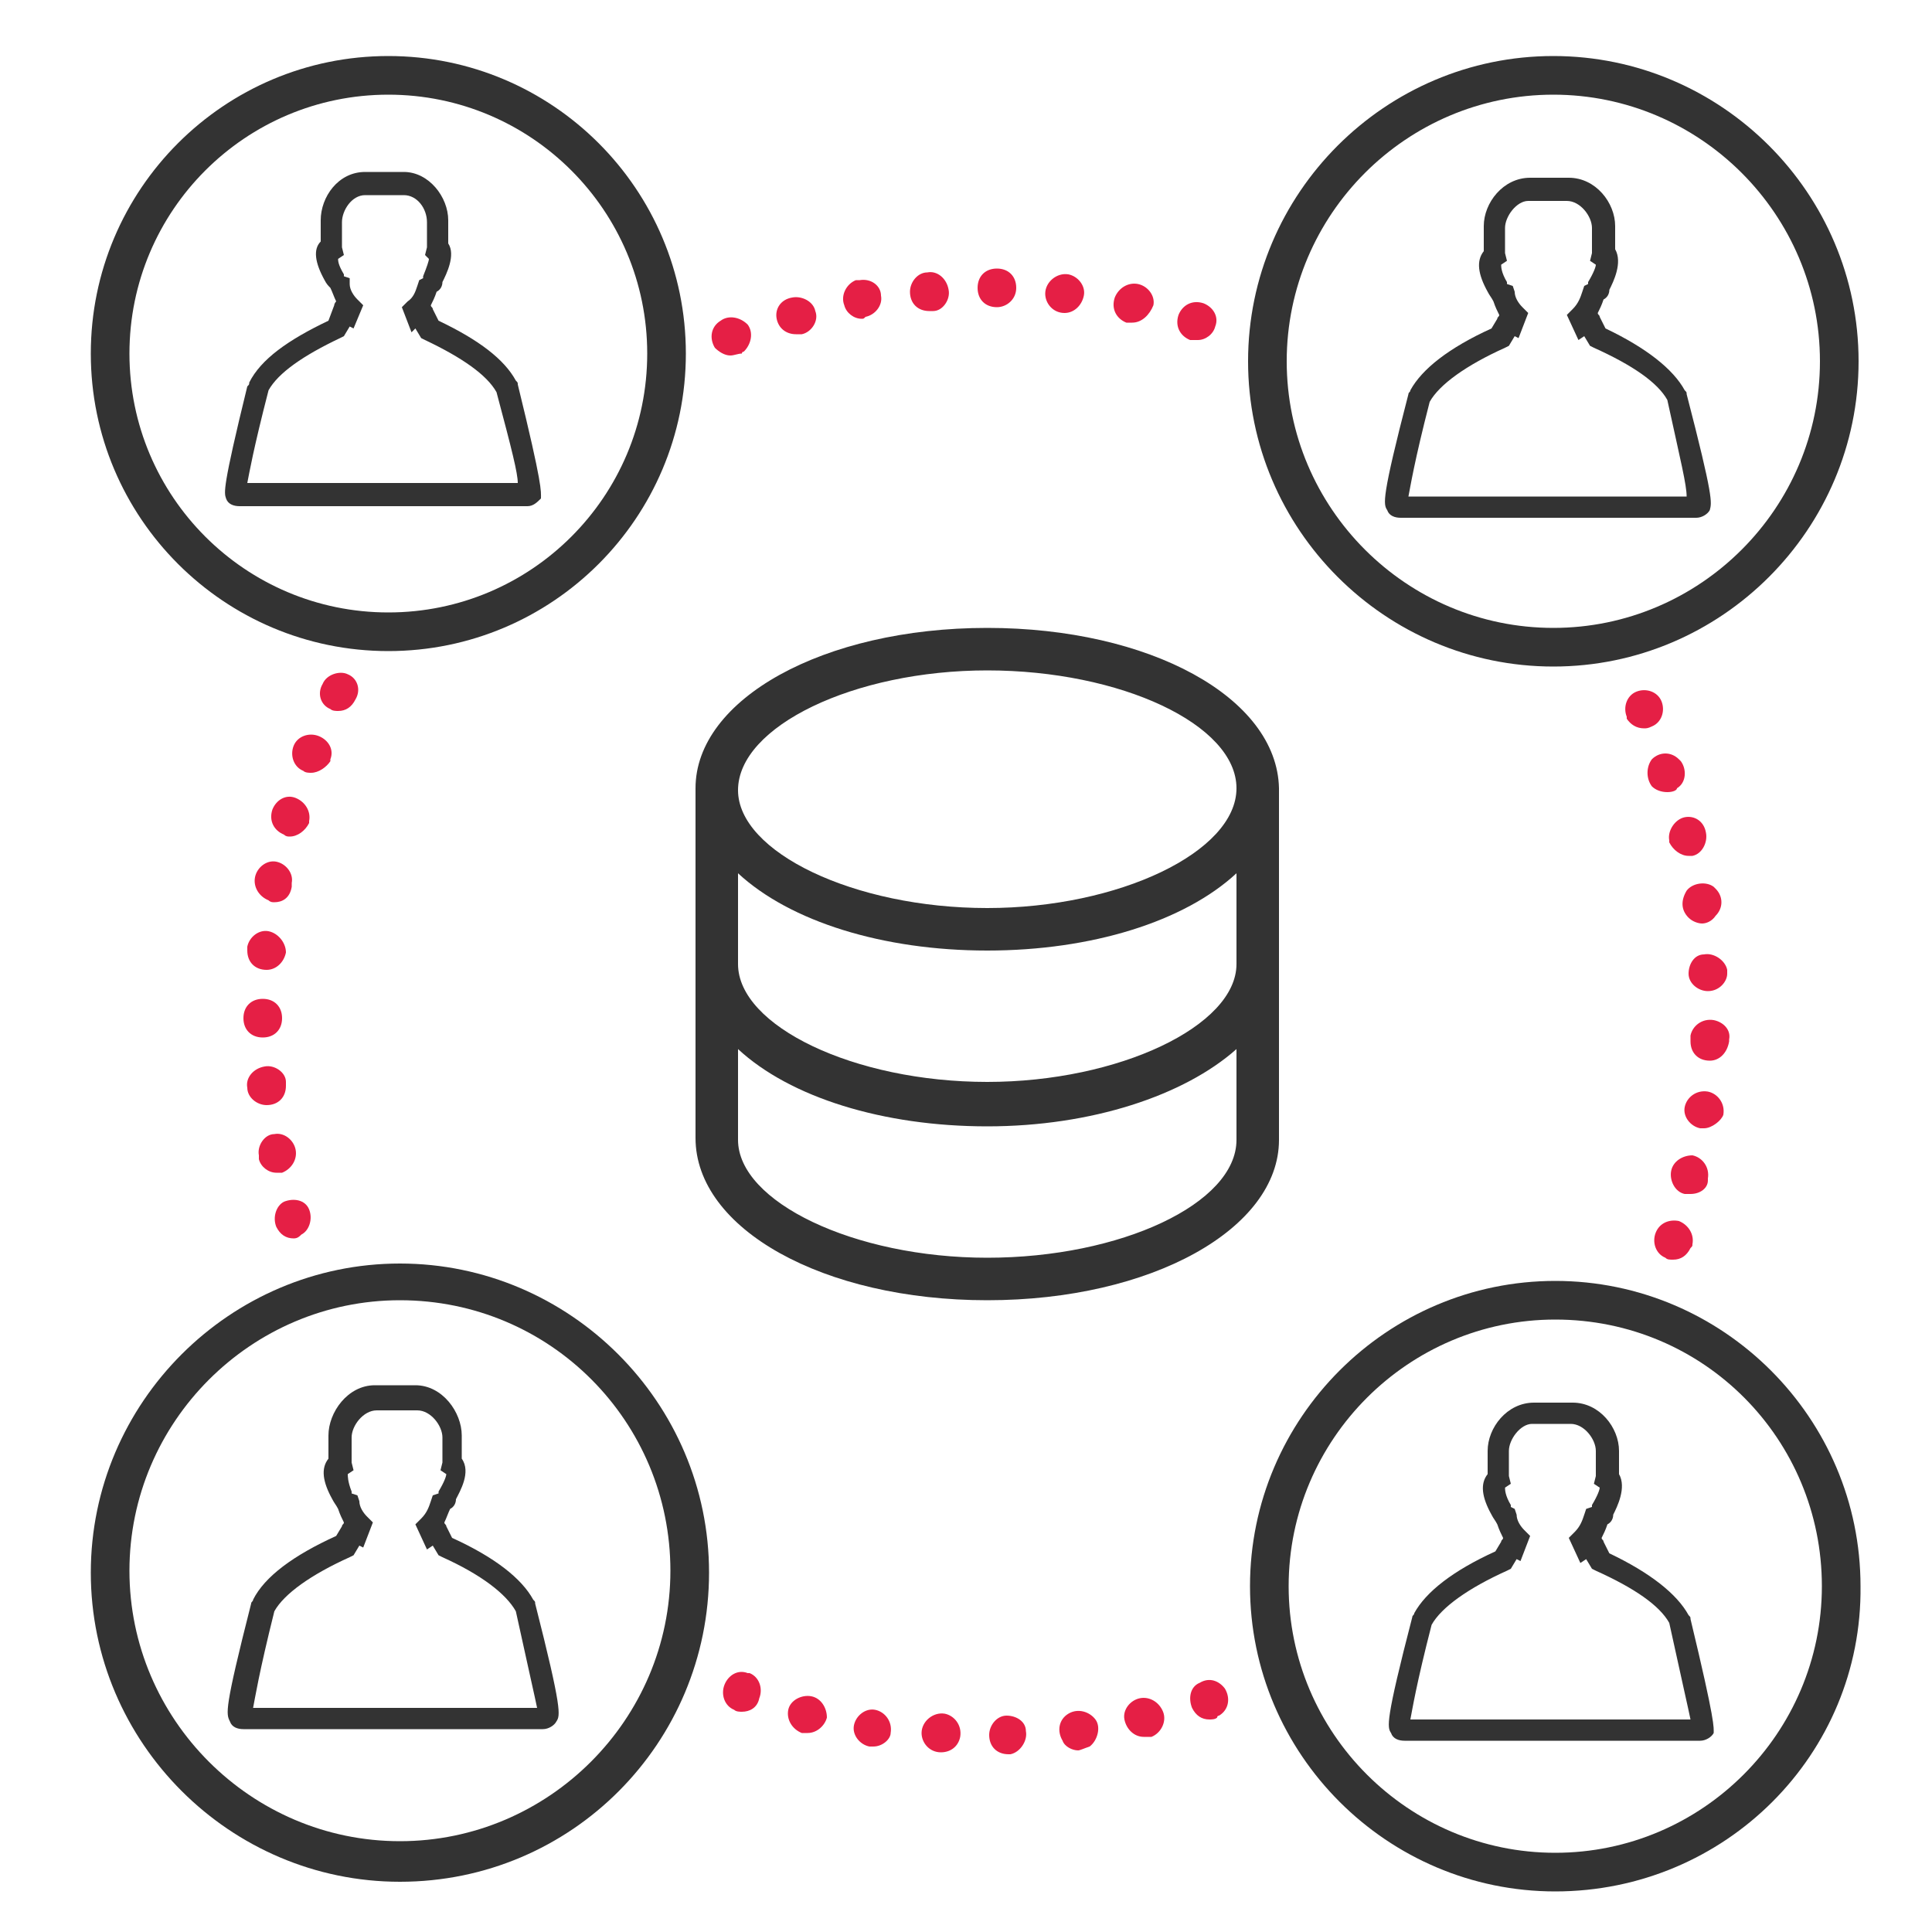
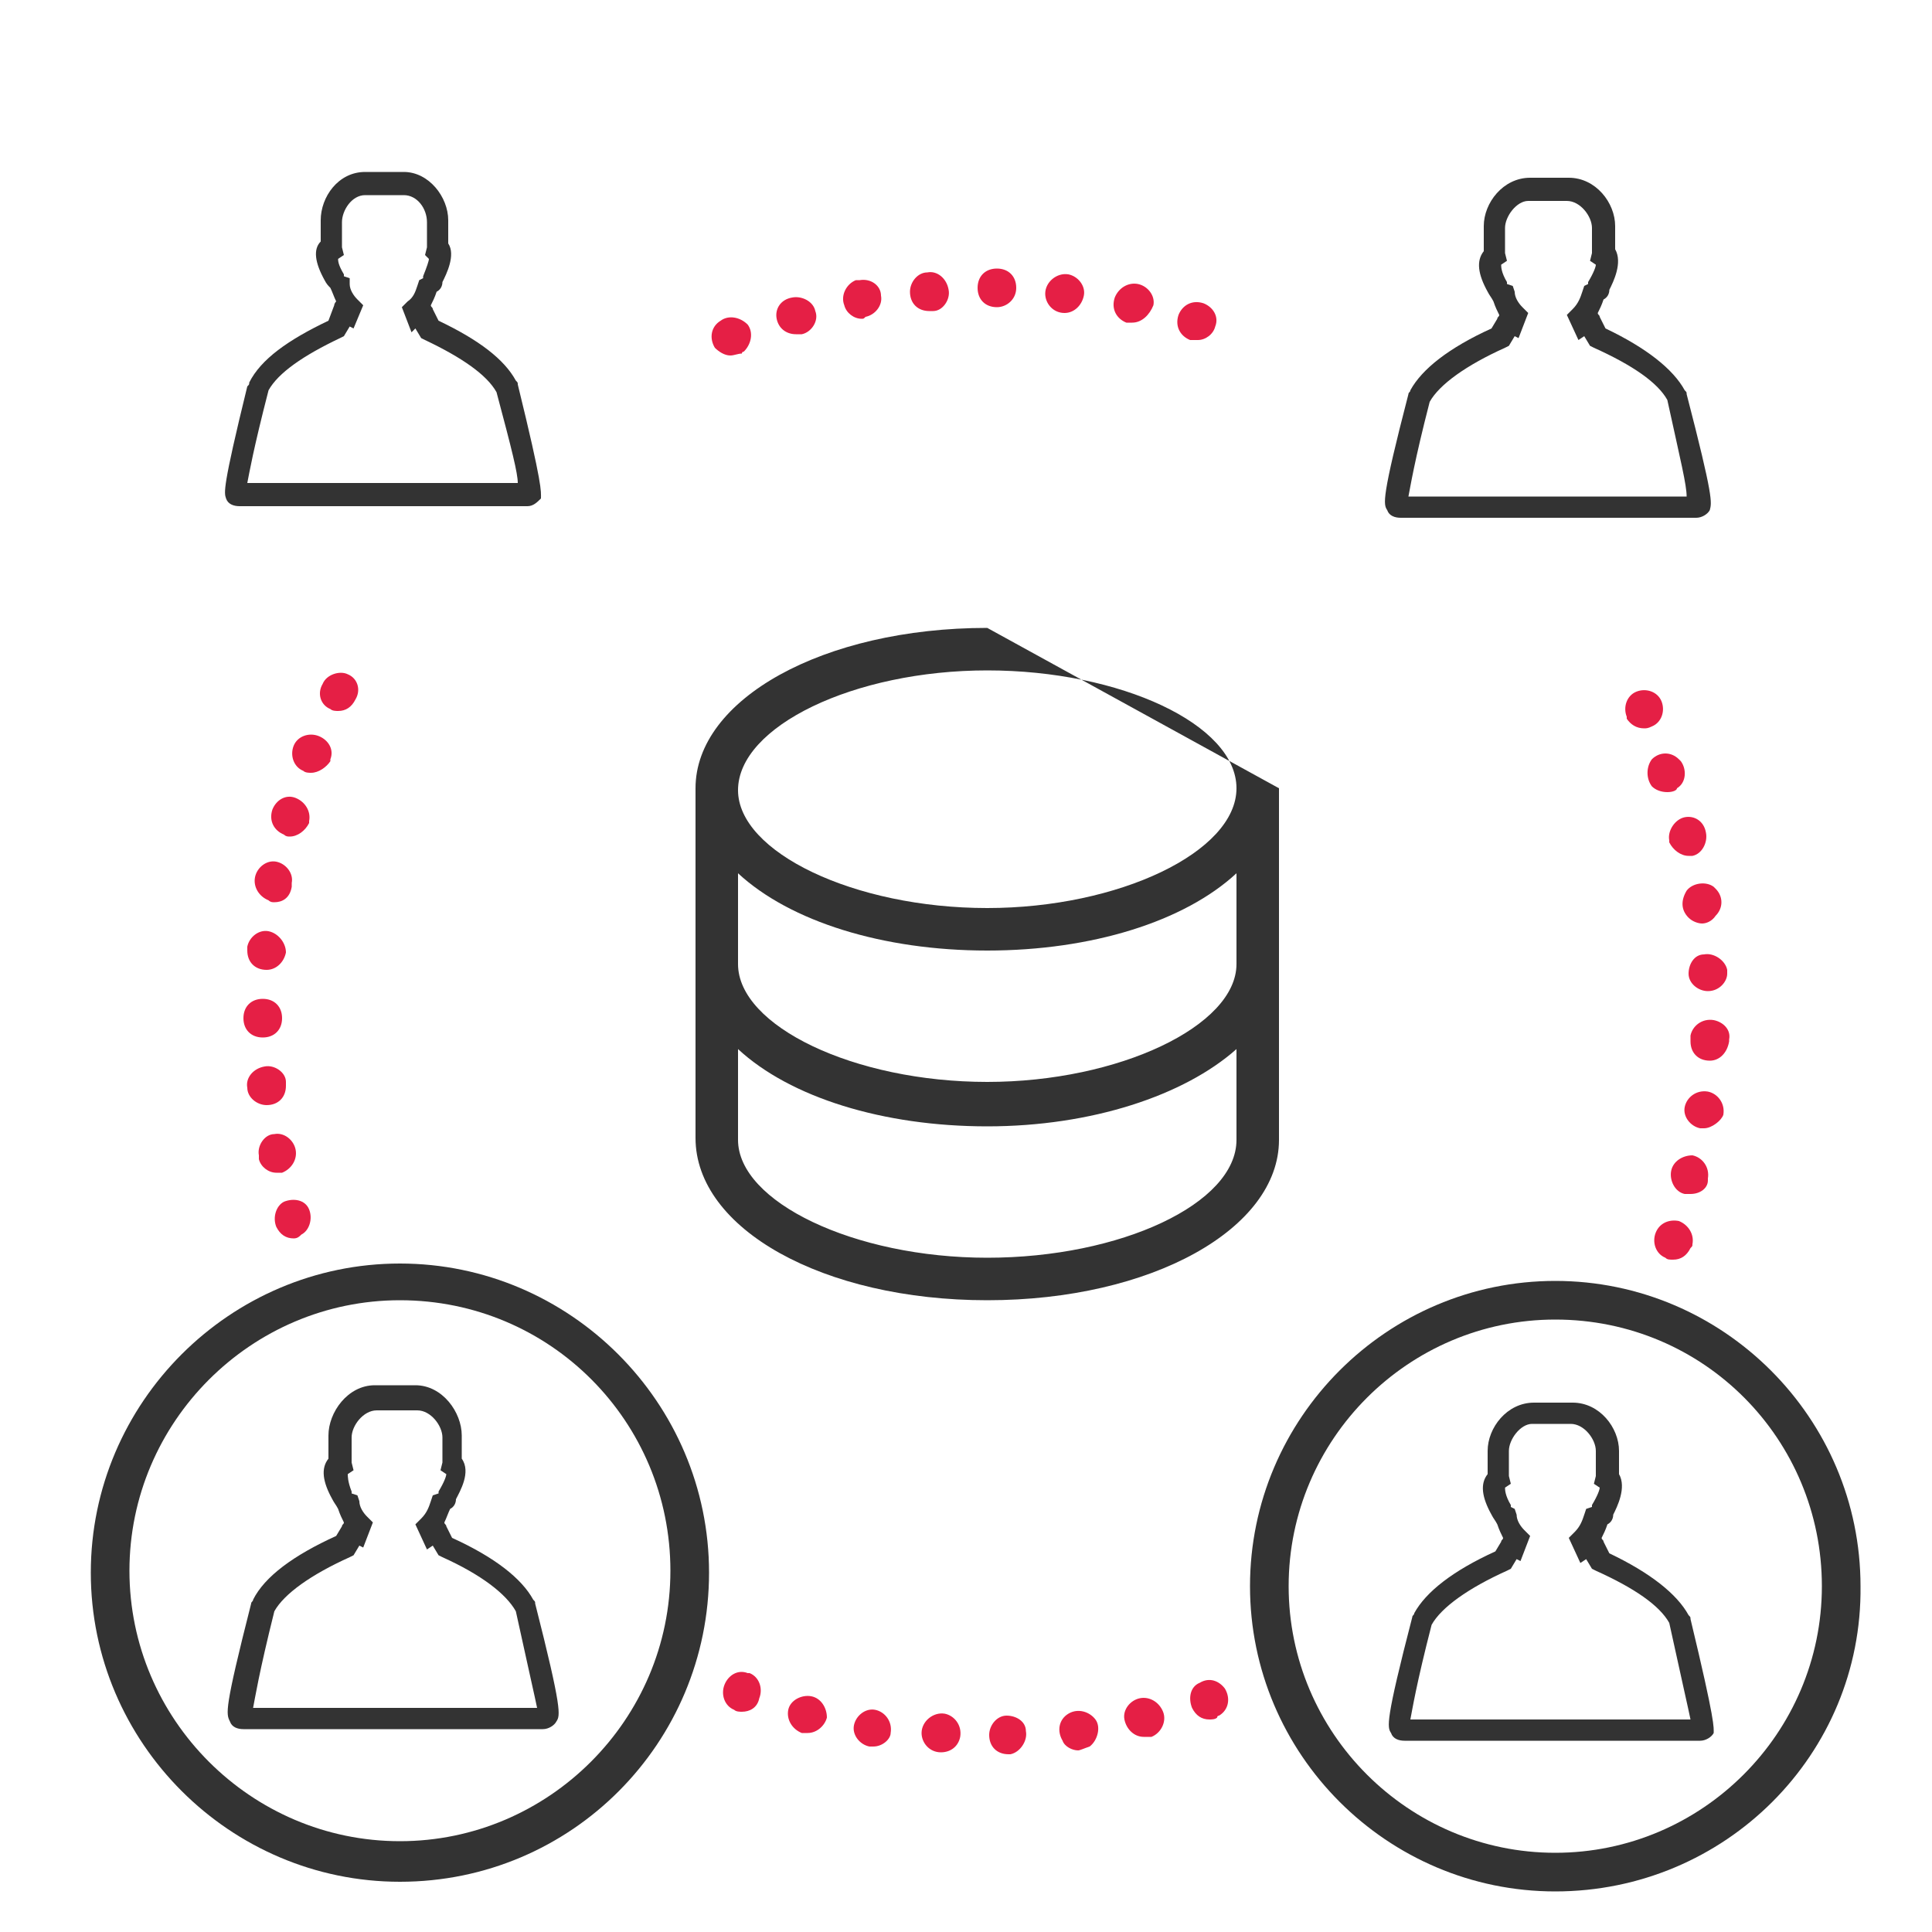
<svg xmlns="http://www.w3.org/2000/svg" version="1.1" id="Livello_1" x="0px" y="0px" viewBox="0 0 100 100" style="enable-background:new 0 0 100 100;" xml:space="preserve">
  <style type="text/css">
	.st0{fill:#333333;}
	.st1{fill:#E51F45;}
</style>
  <g>
    <path class="st0" d="M26.8,19.9L26.8,19.9c0-0.1,0-0.1-0.1-0.2c-0.6-1.1-1.9-2.1-4-3.1l-0.3-0.6c0-0.1-0.1-0.1-0.1-0.2   c0.1-0.2,0.2-0.4,0.3-0.7c0.2-0.1,0.3-0.3,0.3-0.5c0.2-0.4,0.7-1.4,0.3-2v-1.2c0-1.2-1-2.5-2.3-2.5h-2c-1.4,0-2.3,1.3-2.3,2.5v1.1   c-0.4,0.4-0.3,1.1,0.2,2c0.1,0.2,0.2,0.3,0.3,0.4c0.1,0.2,0.2,0.5,0.3,0.7c0,0-0.1,0.1-0.1,0.2L17,16.6c-2.1,1-3.5,2-4.1,3.2   c0,0.1,0,0.1-0.1,0.2c-1.3,5.3-1.2,5.5-1.1,5.8c0.1,0.3,0.4,0.4,0.7,0.4h14.9c0.3,0,0.5-0.2,0.7-0.4C28,25.4,28.1,25.2,26.8,19.9z    M26.8,25H12.8c0.1-0.5,0.3-1.7,1.1-4.8c0.5-0.9,1.8-1.8,3.7-2.7l0.2-0.1l0.3-0.5l0.2,0.1l0.5-1.2l-0.3-0.3   c-0.2-0.2-0.4-0.5-0.4-0.8l0-0.3l-0.3-0.1l0-0.1c-0.3-0.5-0.3-0.7-0.3-0.8l0.3-0.2l-0.1-0.4v-1.3c0-0.6,0.5-1.4,1.2-1.4h2   c0.7,0,1.2,0.7,1.2,1.4l0,1.3L22,13.2l0.2,0.2c0,0.1-0.1,0.4-0.3,0.9l0,0.1l-0.2,0.1l-0.1,0.3c-0.1,0.3-0.2,0.6-0.5,0.8l-0.3,0.3   l0.5,1.3l0.2-0.2l0.3,0.5l0.2,0.1c1.9,0.9,3.2,1.8,3.7,2.7C26.5,23.3,26.8,24.5,26.8,25L26.8,25z" />
    <path class="st0" d="M87.3,20.4L87.3,20.4c0-0.1,0-0.1-0.1-0.2c-0.6-1.1-2-2.2-4.1-3.2l-0.3-0.6c0-0.1-0.1-0.1-0.1-0.2   c0.1-0.2,0.2-0.4,0.3-0.7c0.2-0.1,0.3-0.3,0.3-0.5c0.2-0.4,0.7-1.4,0.3-2.1v-1.2c0-1.2-1-2.5-2.4-2.5h-2c-1.4,0-2.4,1.3-2.4,2.5V13   c-0.4,0.5-0.3,1.2,0.2,2.1c0.1,0.2,0.2,0.3,0.3,0.5c0.1,0.3,0.2,0.5,0.3,0.7c0,0.1-0.1,0.1-0.1,0.2L77.2,17c-2.2,1-3.6,2.1-4.2,3.2   c0,0.1-0.1,0.1-0.1,0.2c-1.4,5.4-1.3,5.7-1.1,6c0.1,0.3,0.4,0.4,0.7,0.4h15.3c0.3,0,0.6-0.2,0.7-0.4C88.6,26,88.7,25.8,87.3,20.4z    M87.3,25.7H72.9c0.1-0.5,0.3-1.8,1.1-4.9c0.5-0.9,1.9-1.9,3.9-2.8l0.2-0.1l0.3-0.5l0.2,0.1l0.5-1.3l-0.3-0.3   c-0.2-0.2-0.4-0.5-0.4-0.8l-0.1-0.3l-0.3-0.1l0-0.1c-0.3-0.5-0.3-0.8-0.3-0.9l0.3-0.2l-0.1-0.4v-1.3c0-0.6,0.6-1.4,1.2-1.4h2   c0.7,0,1.3,0.8,1.3,1.4l0,1.3l-0.1,0.4l0.3,0.2c0,0.1-0.1,0.4-0.4,0.9l0,0.1L82,14.8l-0.1,0.3c-0.1,0.3-0.2,0.6-0.5,0.9l-0.3,0.3   l0.6,1.3l0.3-0.2l0.3,0.5l0.2,0.1c2,0.9,3.3,1.8,3.8,2.7C87,23.9,87.3,25.1,87.3,25.7L87.3,25.7z" />
    <path class="st0" d="M27.7,83L27.7,83c0-0.1,0-0.1-0.1-0.2c-0.6-1.1-2-2.2-4.2-3.2L23.1,79c0-0.1-0.1-0.1-0.1-0.2   c0.1-0.2,0.2-0.5,0.3-0.7c0.2-0.1,0.3-0.3,0.3-0.5c0.2-0.4,0.8-1.4,0.3-2.1v-1.2c0-1.2-1-2.6-2.4-2.6h-2.1c-1.4,0-2.4,1.4-2.4,2.6   v1.2c-0.4,0.5-0.3,1.2,0.2,2.1c0.1,0.2,0.2,0.3,0.3,0.5c0.1,0.3,0.2,0.5,0.3,0.7c0,0.1-0.1,0.1-0.1,0.2l-0.3,0.5   c-2.2,1-3.7,2.1-4.3,3.3c0,0.1-0.1,0.1-0.1,0.2c-1.4,5.5-1.3,5.7-1.1,6.1c0.1,0.3,0.4,0.4,0.7,0.4h15.5c0.3,0,0.6-0.2,0.7-0.4   C29,88.8,29.1,88.5,27.7,83z M27.8,88.4H13.1c0.1-0.5,0.3-1.8,1.1-5c0.5-0.9,1.9-1.9,3.9-2.8l0.2-0.1l0.3-0.5l0.2,0.1l0.5-1.3   l-0.3-0.3c-0.2-0.2-0.4-0.5-0.4-0.8l-0.1-0.3l-0.3-0.1l0-0.1C18,76.7,18,76.4,18,76.3l0.3-0.2l-0.1-0.4v-1.3c0-0.6,0.6-1.4,1.3-1.4   h2.1c0.7,0,1.3,0.8,1.3,1.4l0,1.3l-0.1,0.4l0.3,0.2c0,0.1-0.1,0.4-0.4,0.9l0,0.1l-0.3,0.1l-0.1,0.3c-0.1,0.3-0.2,0.6-0.5,0.9   l-0.3,0.3l0.6,1.3l0.3-0.2l0.3,0.5l0.2,0.1c2,0.9,3.3,1.9,3.8,2.8C27.4,86.6,27.7,87.9,27.8,88.4L27.8,88.4z" />
    <path class="st0" d="M87.5,83.8L87.5,83.8c0-0.1,0-0.1-0.1-0.2c-0.6-1.1-2-2.2-4.1-3.2l-0.3-0.6c0-0.1-0.1-0.1-0.1-0.2   c0.1-0.2,0.2-0.4,0.3-0.7c0.2-0.1,0.3-0.3,0.3-0.5c0.2-0.4,0.7-1.4,0.3-2.1v-1.2c0-1.2-1-2.5-2.4-2.5h-2c-1.4,0-2.4,1.3-2.4,2.5   v1.2c-0.4,0.5-0.3,1.2,0.2,2.1c0.1,0.2,0.2,0.3,0.3,0.5c0.1,0.3,0.2,0.5,0.3,0.7c0,0.1-0.1,0.1-0.1,0.2l-0.3,0.5   c-2.2,1-3.6,2.1-4.2,3.2c0,0.1-0.1,0.1-0.1,0.2c-1.4,5.4-1.3,5.7-1.1,6c0.1,0.3,0.4,0.4,0.7,0.4h15.3c0.3,0,0.6-0.2,0.7-0.4   C88.7,89.4,88.8,89.2,87.5,83.8z M87.5,89H73c0.1-0.5,0.3-1.8,1.1-4.9c0.5-0.9,1.9-1.9,3.9-2.8l0.2-0.1l0.3-0.5l0.2,0.1l0.5-1.3   l-0.3-0.3c-0.2-0.2-0.4-0.5-0.4-0.8l-0.1-0.3L78.2,78l0-0.1c-0.3-0.5-0.3-0.8-0.3-0.9l0.3-0.2l-0.1-0.4v-1.3c0-0.6,0.6-1.4,1.2-1.4   h2c0.7,0,1.3,0.8,1.3,1.4l0,1.3l-0.1,0.4l0.3,0.2c0,0.1-0.1,0.4-0.4,0.9l0,0.1l-0.3,0.1l-0.1,0.3c-0.1,0.3-0.2,0.6-0.5,0.9   l-0.3,0.3l0.6,1.3l0.3-0.2l0.3,0.5l0.2,0.1c2,0.9,3.3,1.8,3.8,2.7C87.1,87.2,87.4,88.5,87.5,89L87.5,89z" />
    <g>
-       <path class="st0" d="M20.1,33.7c-8.5,0-15.4-6.9-15.4-15.4S11.6,2.9,20.1,2.9s15.4,6.9,15.4,15.4S28.6,33.7,20.1,33.7z M20.1,4.9    c-7.4,0-13.4,6-13.4,13.4s6,13.4,13.4,13.4c7.4,0,13.4-6,13.4-13.4S27.5,4.9,20.1,4.9z" />
-     </g>
+       </g>
    <g>
-       <path class="st0" d="M80.4,34.5c-8.7,0-15.8-7.1-15.8-15.8S71.7,2.9,80.4,2.9c8.7,0,15.8,7.1,15.8,15.8S89.1,34.5,80.4,34.5z     M80.4,4.9c-7.6,0-13.8,6.2-13.8,13.8s6.2,13.8,13.8,13.8s13.8-6.2,13.8-13.8S88,4.9,80.4,4.9z" />
-     </g>
+       </g>
    <g>
      <path class="st0" d="M20.7,97.4c-8.8,0-16-7.2-16-16s7.2-16,16-16s16,7.2,16,16S29.6,97.4,20.7,97.4z M20.7,67.3    c-7.7,0-14,6.3-14,14s6.3,14,14,14s14-6.3,14-14S28.5,67.3,20.7,67.3z" />
    </g>
    <g>
      <path class="st0" d="M80.5,97.9c-8.7,0-15.8-7.1-15.8-15.8c0-8.7,7.1-15.8,15.8-15.8s15.8,7.1,15.8,15.8    C96.4,90.8,89.3,97.9,80.5,97.9z M80.5,68.3c-7.6,0-13.8,6.2-13.8,13.8s6.2,13.8,13.8,13.8s13.8-6.2,13.8-13.8    S88.2,68.3,80.5,68.3z" />
    </g>
-     <path class="st0" d="M51.1,32.5c-8.5,0-15.1,3.7-15.1,8.3v18.1c0,4.7,6.6,8.4,15.1,8.4c8.5,0,15.1-3.7,15.1-8.3V40.8   C66.1,36.1,59.5,32.5,51.1,32.5z M51.1,47c-6.9,0-12.9-2.9-12.9-6.1c0-3.3,6-6.2,12.9-6.2S64,37.5,64,40.8C64,44.1,57.9,47,51.1,47   z M51.1,56c-6.9,0-12.9-2.9-12.9-6.1v-4.7c2.7,2.5,7.5,4,12.9,4s10.2-1.5,12.9-4v4.7C64,53.1,57.9,56,51.1,56z M64,54.3v4.7   c0,3.3-6,6.1-12.9,6.1s-12.9-2.9-12.9-6.1v-4.7c2.7,2.5,7.5,4,12.9,4S61.3,56.7,64,54.3z" />
+     <path class="st0" d="M51.1,32.5c-8.5,0-15.1,3.7-15.1,8.3v18.1c0,4.7,6.6,8.4,15.1,8.4c8.5,0,15.1-3.7,15.1-8.3V40.8   z M51.1,47c-6.9,0-12.9-2.9-12.9-6.1c0-3.3,6-6.2,12.9-6.2S64,37.5,64,40.8C64,44.1,57.9,47,51.1,47   z M51.1,56c-6.9,0-12.9-2.9-12.9-6.1v-4.7c2.7,2.5,7.5,4,12.9,4s10.2-1.5,12.9-4v4.7C64,53.1,57.9,56,51.1,56z M64,54.3v4.7   c0,3.3-6,6.1-12.9,6.1s-12.9-2.9-12.9-6.1v-4.7c2.7,2.5,7.5,4,12.9,4S61.3,56.7,64,54.3z" />
    <g>
      <path class="st1" d="M37.8,18.4c-0.3,0-0.6-0.2-0.8-0.4c-0.3-0.5-0.2-1.1,0.3-1.4c0.4-0.3,1-0.2,1.4,0.2c0.3,0.4,0.2,1-0.2,1.4    c0,0-0.1,0-0.1,0.1C38.2,18.3,38,18.4,37.8,18.4z M88.1,47.8c-0.2,0-0.5-0.1-0.7-0.3c-0.4-0.4-0.4-0.9-0.1-1.4    c0.3-0.4,1-0.5,1.4-0.2c0,0,0.1,0.1,0.1,0.1c0.4,0.4,0.4,1,0,1.4C88.6,47.7,88.3,47.8,88.1,47.8z M86.3,41c-0.3,0-0.6-0.1-0.8-0.3    c-0.3-0.4-0.3-1,0-1.4c0.4-0.4,1-0.4,1.4,0c0,0,0.1,0.1,0.1,0.1c0.3,0.4,0.3,1.1-0.2,1.4C86.8,40.9,86.6,41,86.3,41z M86.6,65.2    c-0.2,0-0.3,0-0.4-0.1c-0.5-0.2-0.7-0.8-0.5-1.3c0.2-0.5,0.7-0.7,1.2-0.6c0.5,0.2,0.8,0.7,0.7,1.2c0,0.1,0,0.1-0.1,0.2    C87.3,65,87,65.2,86.6,65.2z M55.8,90.6c-0.3,0-0.7-0.2-0.8-0.5c-0.3-0.5-0.2-1.1,0.3-1.4c0,0,0,0,0,0c0.5-0.3,1.1-0.1,1.4,0.3    s0.1,1.1-0.3,1.4C56.1,90.5,55.9,90.6,55.8,90.6z M62.6,89c-0.4,0-0.7-0.2-0.9-0.6c-0.2-0.5-0.1-1.1,0.4-1.3    c0.5-0.3,1-0.1,1.3,0.3c0.3,0.5,0.2,1.1-0.3,1.4c0,0-0.1,0-0.1,0.1C62.9,89,62.7,89,62.6,89z M15.2,64.1c-0.4,0-0.7-0.2-0.9-0.6    c-0.2-0.5,0-1.1,0.4-1.3c0.5-0.2,1.1-0.1,1.3,0.4l0,0c0.2,0.5,0,1.1-0.4,1.3C15.5,64,15.4,64.1,15.2,64.1z M52.2,90.8    c-0.6,0-1-0.4-1-1c0-0.5,0.4-1,0.9-1c0.5,0,1,0.3,1,0.8c0.1,0.5-0.3,1.1-0.8,1.2C52.3,90.8,52.3,90.8,52.2,90.8z M48.7,90.7    C48.7,90.7,48.7,90.7,48.7,90.7c-0.6,0-1-0.5-1-1c0-0.6,0.6-1.1,1.2-1c0.5,0.1,0.9,0.6,0.8,1.2C49.6,90.4,49.2,90.7,48.7,90.7z     M45.2,90.4c-0.1,0-0.1,0-0.2,0c-0.5-0.1-0.9-0.6-0.8-1.1c0.1-0.5,0.6-0.9,1.1-0.8c0,0,0,0,0,0c0.5,0.1,0.9,0.6,0.8,1.2    C46.1,90,45.7,90.4,45.2,90.4z M59.2,89.9c-0.5,0-0.9-0.4-1-0.9c-0.1-0.5,0.3-1,0.8-1.1c0.5-0.1,1,0.2,1.2,0.7    c0.2,0.5-0.1,1.1-0.6,1.3c-0.1,0-0.1,0-0.2,0C59.3,89.9,59.2,89.9,59.2,89.9z M41.8,89.7c-0.1,0-0.1,0-0.2,0c0,0-0.1,0-0.1,0    c-0.5-0.2-0.8-0.7-0.7-1.2c0.1-0.5,0.7-0.8,1.2-0.7c0.5,0.1,0.8,0.6,0.8,1.1C42.7,89.3,42.3,89.7,41.8,89.7z M55.7,89.5L55.7,89.5    L55.7,89.5z M38.4,88.6c-0.1,0-0.3,0-0.4-0.1c-0.5-0.2-0.7-0.8-0.5-1.3c0.2-0.5,0.7-0.8,1.2-0.6c0,0,0.1,0,0.1,0    c0.5,0.2,0.7,0.8,0.5,1.3C39.2,88.4,38.8,88.6,38.4,88.6z M87.5,61.8c-0.1,0-0.2,0-0.3,0c-0.5-0.1-0.8-0.7-0.7-1.2    c0.1-0.5,0.6-0.8,1.1-0.8c0.5,0.1,0.9,0.6,0.8,1.2c0,0,0,0.1,0,0.1C88.4,61.5,88,61.8,87.5,61.8z M14.3,60.7    c-0.4,0-0.8-0.3-0.9-0.7c0-0.1,0-0.1,0-0.2c-0.1-0.5,0.3-1.1,0.8-1.1c0.5-0.1,1,0.3,1.1,0.8c0.1,0.5-0.2,1-0.7,1.2    C14.5,60.7,14.4,60.7,14.3,60.7z M88.2,58.4c-0.1,0-0.1,0-0.2,0c-0.5-0.1-0.9-0.6-0.8-1.1c0,0,0,0,0,0c0.1-0.5,0.6-0.9,1.2-0.8    c0.5,0.1,0.9,0.6,0.8,1.2C89.1,58,88.6,58.4,88.2,58.4z M13.8,57.2c-0.5,0-1-0.4-1-0.9c-0.1-0.5,0.3-1,0.9-1.1    c0.5-0.1,1.1,0.3,1.1,0.8c0,0,0,0.1,0,0.2C14.8,56.8,14.4,57.2,13.8,57.2z M88.5,54.9L88.5,54.9c-0.6,0-1-0.4-1-1c0,0,0-0.1,0-0.1    c0,0,0,0,0,0c0-0.1,0-0.1,0-0.2c0.1-0.5,0.6-0.9,1.2-0.8c0.5,0.1,0.9,0.5,0.8,1c0,0,0,0,0,0c0,0,0,0.1,0,0.1    C89.4,54.5,89,54.9,88.5,54.9z M13.6,53.7c-0.6,0-1-0.4-1-1s0.4-1,1-1s1,0.4,1,1v0C14.6,53.3,14.2,53.7,13.6,53.7z M88.4,51.3    c-0.5,0-1-0.4-1-0.9c0-0.5,0.3-1,0.8-1c0.5-0.1,1.1,0.3,1.2,0.8c0,0.1,0,0.1,0,0.2C89.4,50.8,89,51.3,88.4,51.3z M13.8,50.2    c-0.6,0-1-0.4-1-1c0,0,0-0.1,0-0.2c0.1-0.5,0.6-0.9,1.1-0.8c0.5,0.1,0.9,0.6,0.9,1.1C14.7,49.8,14.3,50.2,13.8,50.2z M14.2,46.7    c-0.1,0-0.2,0-0.3-0.1c-0.5-0.2-0.8-0.7-0.7-1.2c0.1-0.5,0.6-0.9,1.1-0.8c0.5,0.1,0.9,0.6,0.8,1.1c0,0.1,0,0.1,0,0.2    C15,46.5,14.6,46.7,14.2,46.7z M87.4,44.3c-0.4,0-0.8-0.3-1-0.7c0,0,0-0.1,0-0.1c-0.1-0.5,0.3-1.1,0.8-1.2c0.5-0.1,1,0.2,1.1,0.8    c0.1,0.5-0.2,1.1-0.7,1.2C87.6,44.3,87.5,44.3,87.4,44.3z M15,43.3c-0.1,0-0.2,0-0.3-0.1c-0.5-0.2-0.8-0.7-0.6-1.3    c0.2-0.5,0.7-0.8,1.2-0.6c0.5,0.2,0.8,0.7,0.7,1.2c0,0,0,0,0,0.1C15.8,43,15.4,43.3,15,43.3z M16.1,40c-0.1,0-0.3,0-0.4-0.1    c-0.5-0.2-0.7-0.8-0.5-1.3c0.2-0.5,0.8-0.7,1.3-0.5c0.5,0.2,0.8,0.7,0.6,1.2c0,0,0,0.1,0,0.1C16.9,39.7,16.5,40,16.1,40z     M85.1,37.7c-0.4,0-0.7-0.2-0.9-0.5c0,0,0,0,0-0.1c-0.2-0.5,0-1.1,0.5-1.3c0.5-0.2,1.1,0,1.3,0.5c0.2,0.5,0,1.1-0.5,1.3    C85.3,37.7,85.2,37.7,85.1,37.7z M17.5,36.8c-0.1,0-0.3,0-0.4-0.1c-0.5-0.2-0.7-0.8-0.4-1.3c0.2-0.5,0.9-0.7,1.3-0.5    c0.5,0.2,0.7,0.8,0.4,1.3l0,0C18.2,36.6,17.9,36.8,17.5,36.8z M20.1,33.2L20.1,33.2L20.1,33.2z M22,30.4L22,30.4L22,30.4z     M38.2,18.3L38.2,18.3L38.2,18.3z M62,17.6c-0.1,0-0.2,0-0.3,0c0,0,0,0-0.1,0c-0.5-0.2-0.8-0.7-0.6-1.3c0.2-0.5,0.7-0.8,1.3-0.6    c0.5,0.2,0.8,0.7,0.6,1.2C62.8,17.3,62.4,17.6,62,17.6z M41.2,17.3c-0.5,0-0.9-0.3-1-0.8c-0.1-0.5,0.2-1,0.8-1.1    c0.5-0.1,1.1,0.2,1.2,0.7c0.2,0.5-0.2,1.1-0.7,1.2c0,0-0.1,0-0.1,0C41.3,17.3,41.2,17.3,41.2,17.3z M58.6,16.7c0,0-0.1,0-0.1,0    c-0.1,0-0.1,0-0.2,0c-0.5-0.2-0.8-0.7-0.6-1.3c0.2-0.5,0.7-0.8,1.2-0.7c0.5,0.1,0.9,0.6,0.8,1.1C59.5,16.3,59.1,16.7,58.6,16.7z     M44.6,16.5c-0.4,0-0.8-0.3-0.9-0.7c-0.2-0.5,0.1-1.1,0.6-1.3c0.1,0,0.1,0,0.2,0c0.6-0.1,1.1,0.3,1.1,0.8c0.1,0.5-0.3,1-0.8,1.1    C44.7,16.5,44.7,16.5,44.6,16.5z M55.1,16.2C55.1,16.2,55,16.2,55.1,16.2c-0.6,0-1-0.5-1-1c0-0.6,0.6-1.1,1.2-1    c0.5,0.1,0.9,0.6,0.8,1.1C56,15.8,55.6,16.2,55.1,16.2z M48.1,16.1c-0.6,0-1-0.4-1-1c0-0.5,0.4-1,0.9-1c0.5-0.1,1,0.3,1.1,0.9    c0.1,0.5-0.3,1.1-0.8,1.1C48.2,16.1,48.1,16.1,48.1,16.1z M51.6,15.9L51.6,15.9c-0.6,0-1-0.4-1-1s0.4-1,1-1s1,0.4,1,1    S52.1,15.9,51.6,15.9z" />
    </g>
  </g>
</svg>